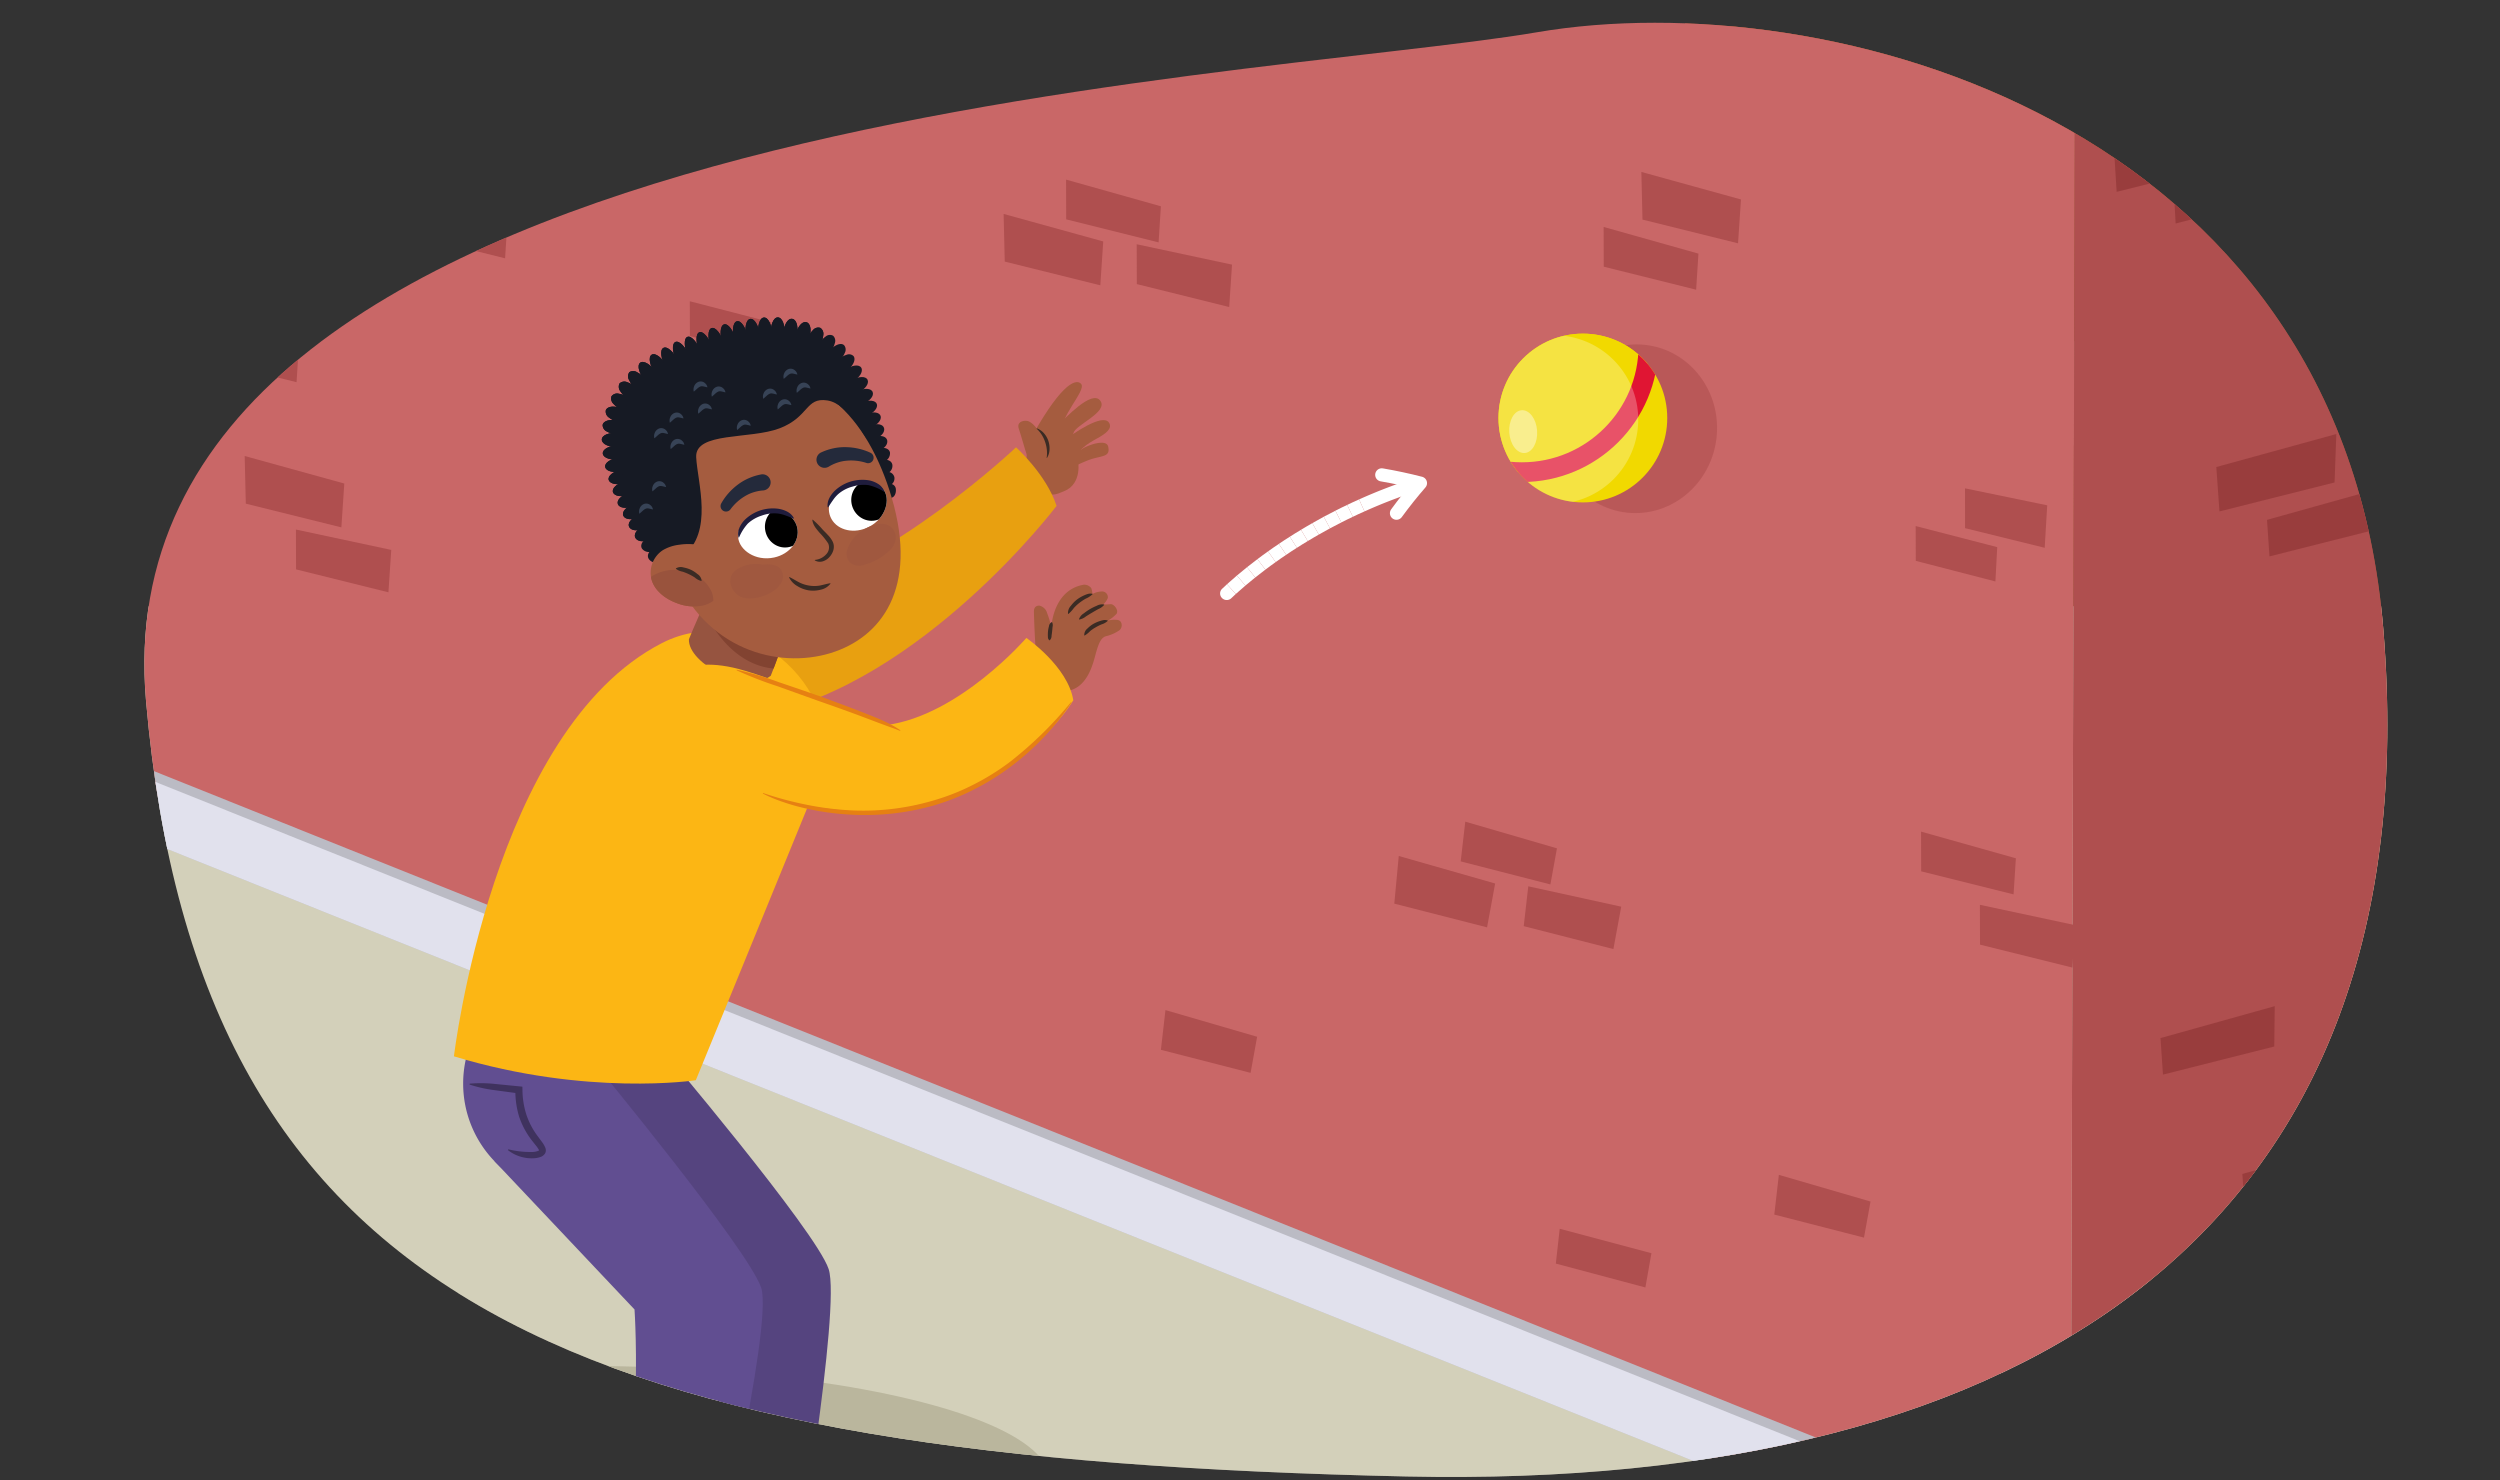
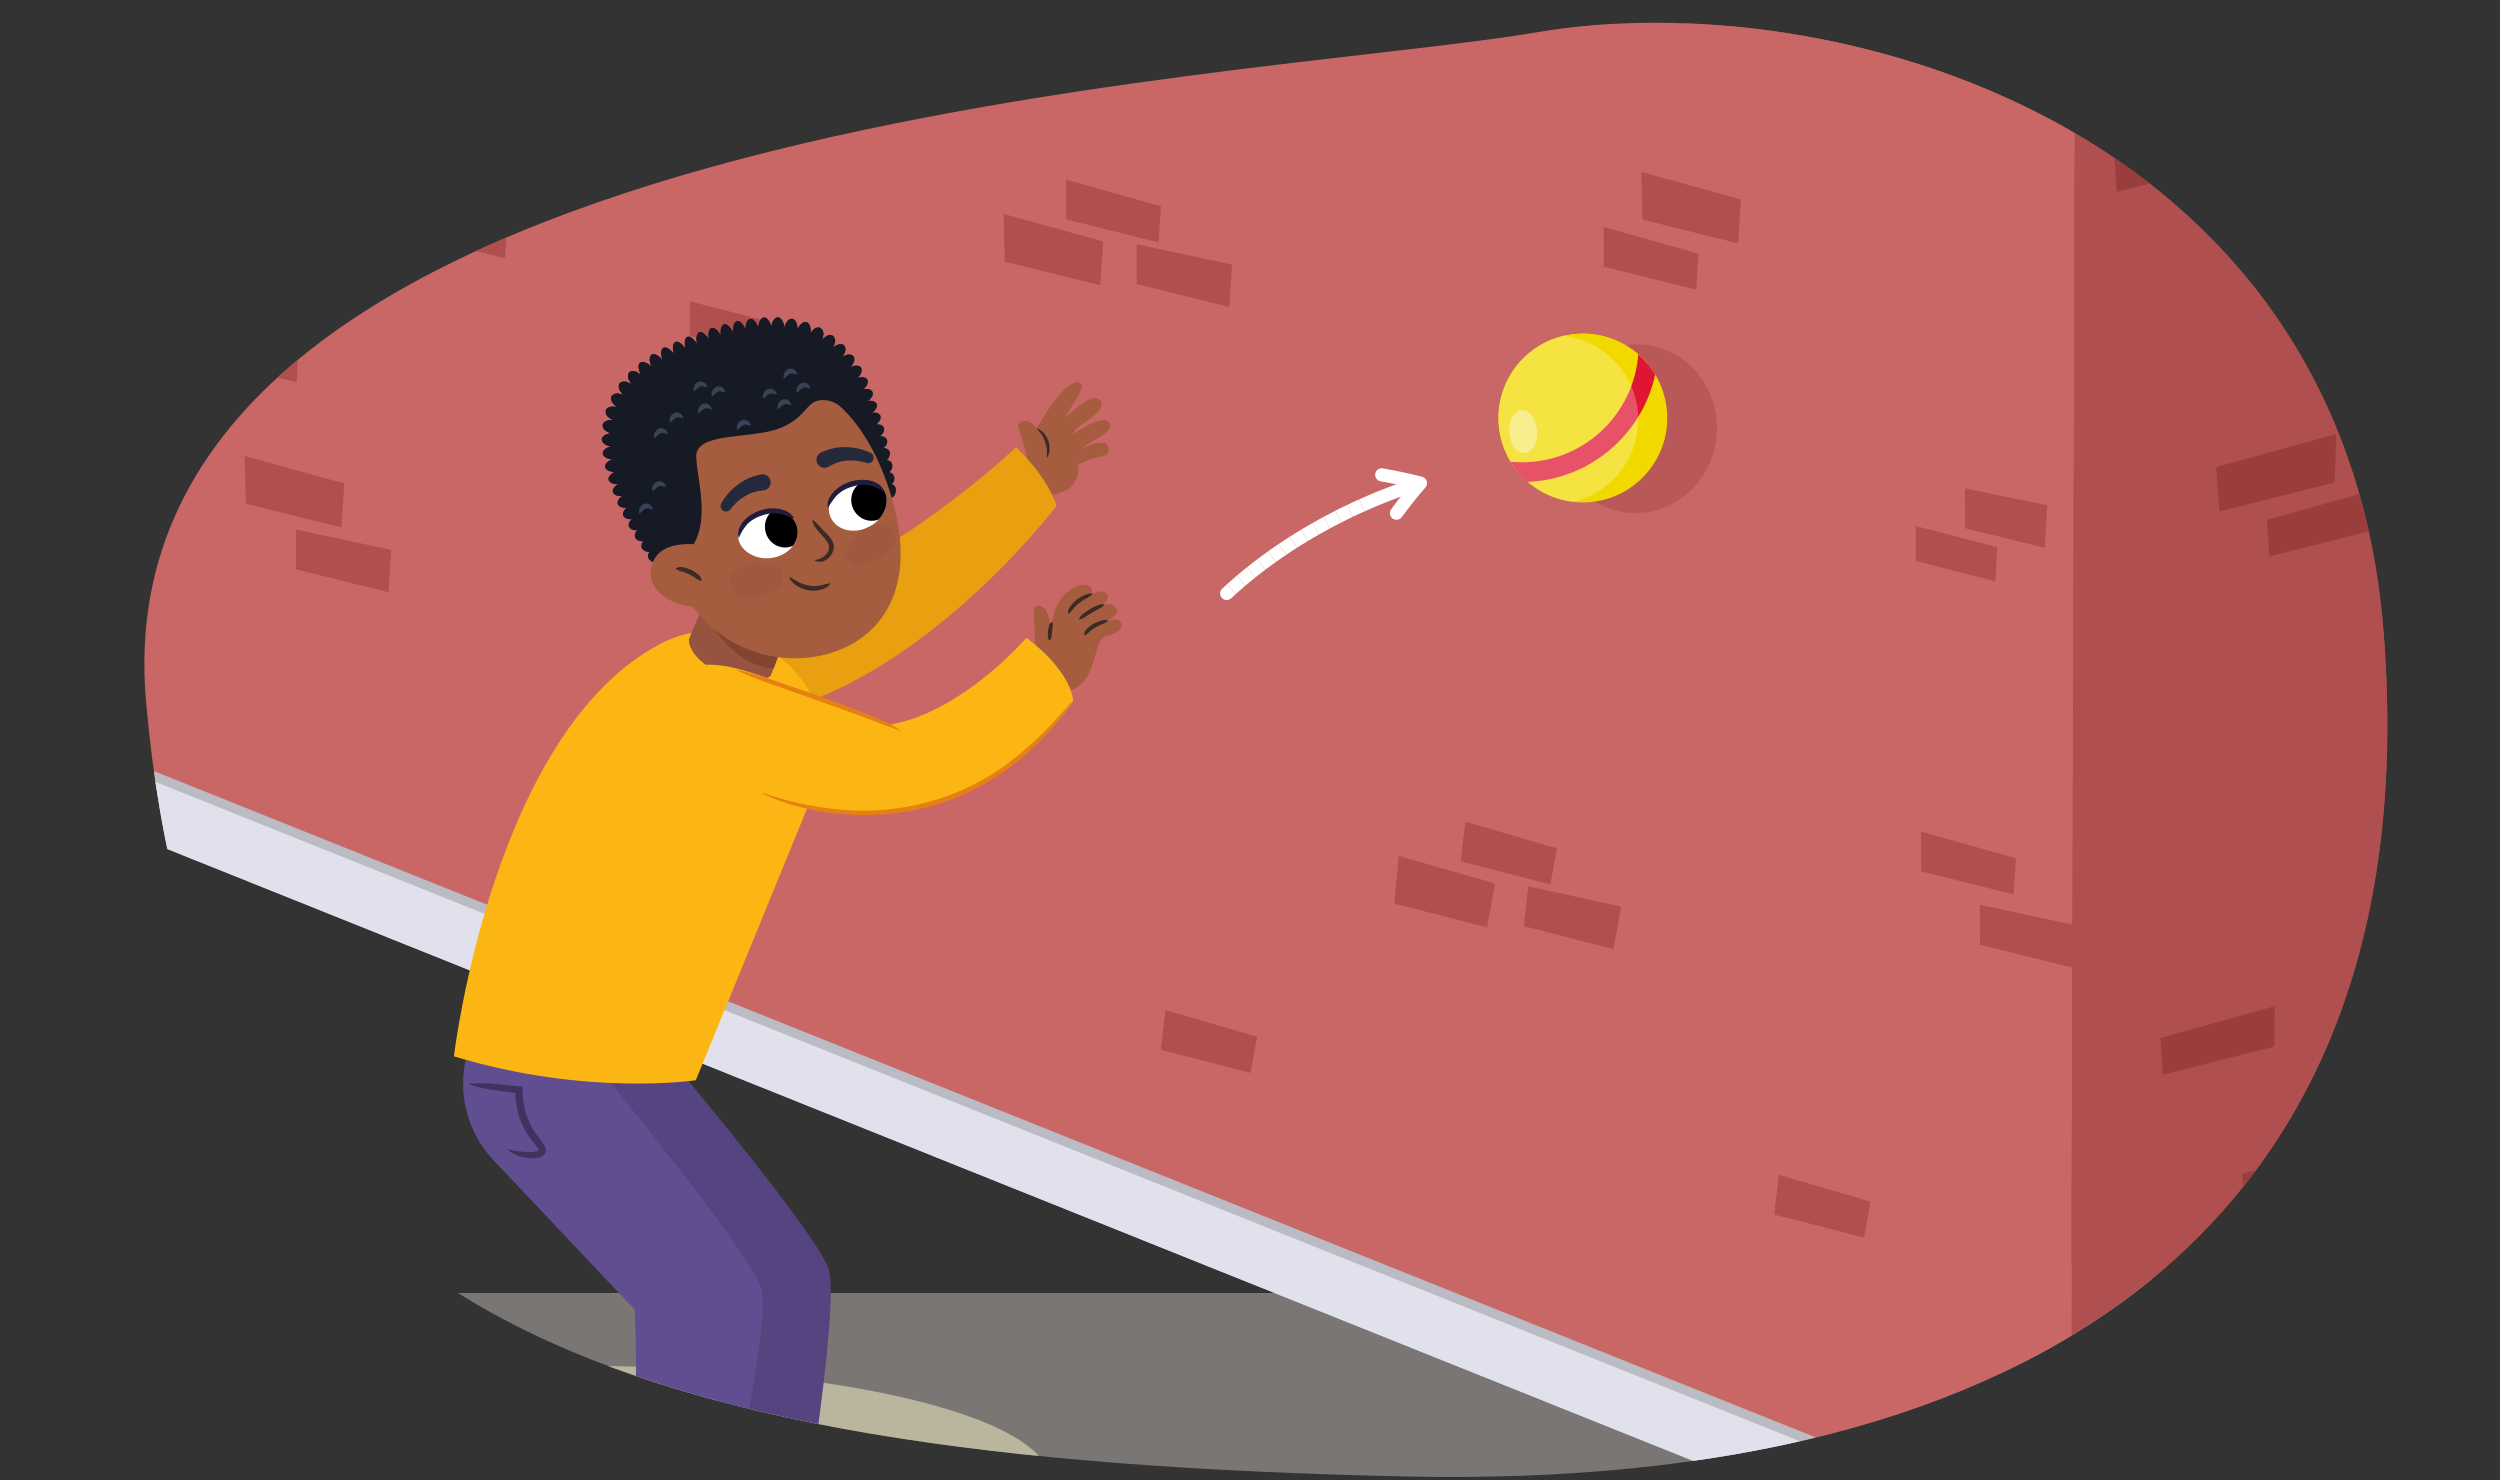
<svg xmlns="http://www.w3.org/2000/svg" width="760" height="450" viewBox="0 0 760 450">
  <rect x="0" y="0" width="760" height="450" fill="#333333" stroke="none" />
  <defs>
    <clipPath id="a">
      <path d="M467.241,9.805C378.683,24.965,28.884,35.672,44.391,213.133,60.585,398.467,177.543,443.452,427.655,448.85c190.934,4.12,311.529-76.316,296.9-257.309C711.992,36.242,555.241-5.259,467.241,9.805Z" fill="none" />
    </clipPath>
    <clipPath id="b">
      <path d="M219.135,172.708s-6.623,13.931-9.708,21.634c-.3,7.514,17.6,16.711,24.877,11.1,3.295-8.227,6.2-17.715,6.2-17.715Z" fill="#965440" />
    </clipPath>
    <clipPath id="c">
      <path d="M257.984,147.233c5.536-1.649,9.246-.793,10.887,2.043,1.888,3.263-.068,9-5.506,11.257-4.485,1.862-9.362.357-10.922-3.428S253.331,148.619,257.984,147.233Z" fill="#fff" />
    </clipPath>
    <clipPath id="d">
      <path d="M232.163,155.486c-5.484,1.818-8.035,4.643-7.757,7.908.319,3.756,5.206,7.339,10.958,6.078,4.743-1.04,7.881-5.066,6.993-9.063S236.771,153.959,232.163,155.486Z" fill="#fff" />
    </clipPath>
    <clipPath id="e">
-       <path d="M217.89,169.109c-2.348-3.474-7.272-4.137-11.453-3.5a12.6,12.6,0,0,0-5,1.686,8.227,8.227,0,0,0-3.431,8.684c.924,3.627,4.31,6.154,7.854,7.42a14.024,14.024,0,0,0,7.575.74,8.45,8.45,0,0,0,5.957-4.455" fill="#a55c3f" />
-     </clipPath>
+       </clipPath>
    <clipPath id="f">
      <circle cx="481.192" cy="127.082" r="25.651" fill="#f1d900" />
    </clipPath>
  </defs>
  <g style="isolation:isolate">
    <g clip-path="url(#a)">
      <polygon points="44.391 450.649 96.572 393.069 512.225 393.069 729.948 450.649 44.391 450.649" fill="#7a7674" />
      <rect x="512.225" y="0.808" width="147.548" height="392.261" transform="translate(1171.997 393.878) rotate(-180)" fill="#995634" />
      <polyline points="646.311 427.708 512.225 393.069 728.148 448.85 728.148 0.808 523.021 0.808" fill="#995634" />
      <polygon points="512.225 359.554 672.368 393.069 728.148 448.85 512.225 393.069 512.225 359.554" fill="#a8a3a0" />
      <polyline points="578.94 163.793 578.801 193.34 524.84 181.899 524.84 150.897 578.801 160.952" fill="#ad755c" />
      <polyline points="607.176 216.77 607.037 246.317 553.076 234.876 553.076 203.875 607.037 213.929" fill="#ad755c" />
      <polyline points="702.423 161.781 702.285 191.328 648.324 179.886 648.324 148.885 702.285 158.94" fill="#ad755c" />
      <polyline points="583.665 37.625 583.527 67.172 529.566 55.73 529.566 24.729 583.527 34.784" fill="#ad755c" />
      <polyline points="655.818 111.221 655.679 140.768 601.718 129.326 601.718 98.325 655.679 108.379" fill="#ad755c" />
      <polyline points="691.805 282.16 691.667 311.707 637.706 300.266 637.706 269.265 691.667 279.319" fill="#ad755c" />
-       <rect x="-29.505" y="184.285" width="880.23" height="351.464" fill="#d3d0ba" />
      <ellipse cx="174.243" cy="449.956" rx="144.846" ry="34.789" fill="#bab69d" />
      <polygon points="629.427 490.1 -140.835 161.495 -140.835 -152.892 630.928 -24.759 629.427 490.1" fill="#c96767" />
      <polygon points="630.01 294.145 601.926 287.175 601.886 275.06 630.869 281.255 630.01 294.145" fill="#af4f4f" />
      <polygon points="612.127 271.894 584.035 264.89 584.003 252.81 612.827 260.921 612.127 271.894" fill="#af4f4f" />
      <polygon points="621.588 166.532 597.374 160.562 597.363 148.455 622.354 153.617 621.588 166.532" fill="#af4f4f" />
      <polygon points="606.607 176.763 582.397 170.505 582.365 159.92 607.158 166.328 606.607 176.763" fill="#af4f4f" />
      <polygon points="233.94 108.424 209.729 102.166 209.697 91.581 234.491 97.989 233.94 108.424" fill="#af4f4f" />
      <polygon points="380.179 326.149 352.912 319.145 354.301 307.065 382.17 315.176 380.179 326.149" fill="#af4f4f" />
-       <polygon points="500.197 391.394 472.971 384.137 474.156 373.544 502.038 380.976 500.197 391.394" fill="#af4f4f" />
      <polygon points="250.14 128.631 222.06 121.373 221.999 110.78 250.755 118.212 250.14 128.631" fill="#af4f4f" />
      <polygon points="452.069 281.918 423.866 274.708 425.225 260.217 454.526 268.585 452.069 281.918" fill="#af4f4f" />
      <polygon points="490.476 288.52 463.212 281.55 464.598 269.436 492.852 275.63 490.476 288.52" fill="#af4f4f" />
      <polygon points="471.321 268.869 444.054 261.865 445.443 249.784 473.312 257.896 471.321 268.869" fill="#af4f4f" />
      <polygon points="334.494 86.735 305.444 79.525 305.098 65.034 335.383 73.401 334.494 86.735" fill="#af4f4f" />
      <polygon points="373.679 93.337 345.595 86.367 345.555 74.252 374.538 80.447 373.679 93.337" fill="#af4f4f" />
      <polygon points="352.212 73.685 324.12 66.681 324.088 54.601 352.912 62.712 352.212 73.685" fill="#af4f4f" />
      <polygon points="528.368 73.969 499.317 66.759 498.971 52.268 529.256 60.635 528.368 73.969" fill="#af4f4f" />
      <polygon points="515.628 88.075 487.537 81.071 487.504 68.991 516.328 77.102 515.628 88.075" fill="#af4f4f" />
      <polygon points="566.651 376.238 539.384 369.234 540.773 357.154 568.642 365.265 566.651 376.238" fill="#af4f4f" />
      <polygon points="153.548 78.533 125.456 71.529 125.424 59.448 154.248 67.56 153.548 78.533" fill="#af4f4f" />
      <polygon points="103.777 160.326 74.727 153.116 74.381 138.625 104.666 146.992 103.777 160.326" fill="#af4f4f" />
      <polygon points="118.084 180.063 89.999 173.093 89.96 160.979 118.942 167.173 118.084 180.063" fill="#af4f4f" />
      <polygon points="90.153 116.193 62.062 109.189 62.03 97.108 90.853 105.22 90.153 116.193" fill="#af4f4f" />
      <polygon points="-10.743 211.343 629.555 468.088 629.427 490.1 -11.004 233.302 -10.743 211.343" fill="#bbbbc4" />
      <polygon points="-10.873 214.392 629.538 471.182 629.427 490.1 -11.004 233.302 -10.873 214.392" fill="#e1e1ed" />
      <polygon points="629.427 490.1 812.611 405.142 811.184 -41.24 630.928 -24.759 629.427 490.1" fill="#af4f4f" />
      <polygon points="643.462 58.321 672.629 51.026 672.742 38.732 642.648 45.247 643.462 58.321" fill="#993d3d" />
-       <polygon points="661.391 67.947 690.555 60.36 690.682 49.61 660.815 57.379 661.391 67.947" fill="#993d3d" />
      <polygon points="743.007 413.396 776.833 404.597 776.994 393.838 742.354 402.849 743.007 413.396" fill="#993d3d" />
      <polygon points="674.715 155.469 709.708 146.669 710.244 131.937 673.758 141.975 674.715 155.469" fill="#993d3d" />
      <polygon points="689.918 169.144 723.755 160.601 723.894 148.333 689.167 158.037 689.918 169.144" fill="#993d3d" />
      <polygon points="682.426 367.988 716.264 359.445 716.403 347.177 681.676 356.881 682.426 367.988" fill="#993d3d" />
      <polygon points="629.599 431.028 664.275 422.274 664.414 410.006 629.632 418.149 629.599 431.028" fill="#993d3d" />
      <polygon points="657.541 326.681 691.379 318.138 691.518 305.87 656.791 315.574 657.541 326.681" fill="#993d3d" />
      <path d="M830.033,387.688,629.5,468.066,629.3,490.1l203.066-81.343C831.514,401.742,830.7,394.723,830.033,387.688Z" fill="#95959e" />
      <path d="M830.33,390.66l-200.853,80.5L629.3,490.1l203.066-81.343C831.634,402.73,830.936,396.7,830.33,390.66Z" fill="#bbbbc4" />
      <path d="M339.731,188.465a7.512,7.512,0,0,0-3.019.231,10.084,10.084,0,0,0,2.729-2.112c.706-1.062-.782-3.008-1.845-2.918-1.291.109-2.239.116-2.239.116a5.835,5.835,0,0,0,1.41-1.952,1.746,1.746,0,0,0-1.992-2.009,6.092,6.092,0,0,0-2.677.763,7.18,7.18,0,0,0-.343-1.768,2.641,2.641,0,0,0-2.278-1.067c-10.556,1.813-10.042,15.683-9.917,14.523.241-2.23-.872-4.855-1.381-6.313a3.158,3.158,0,0,0-2.21-1.847c-.05.006-1.649-.168-1.658,1.755,0,1.072.421,13.634.99,15.038.192.909,5.73,9.423,8.557,9.205,6.749-.519,8.458-8.566,9.238-11.349.738-2.637,1.426-4.84,3.076-5.343A11.908,11.908,0,0,0,340.3,191.6C341.335,190.8,341.284,188.683,339.731,188.465Z" fill="#a55c3f" />
      <path d="M318.99,194.633c-.51-.472-.411-.946-.439-1.417a11.2,11.2,0,0,1,.053-1.417,9.838,9.838,0,0,1,.276-1.406,1.639,1.639,0,0,1,.825-1.261.107.107,0,0,1,.141.047l0,0a2.075,2.075,0,0,1,.128,1.419l-.126,1.334c-.062.445-.1.895-.175,1.344a1.8,1.8,0,0,1-.533,1.352A.116.116,0,0,1,318.99,194.633Z" fill="#3a2b24" />
      <path d="M324.668,186.571a3.234,3.234,0,0,1,.892-2.423,10.008,10.008,0,0,1,1.8-1.857,11.043,11.043,0,0,1,2.214-1.3,8.363,8.363,0,0,1,1.192-.451,3.09,3.09,0,0,1,1.312-.028.087.087,0,0,1,.068.1.089.089,0,0,1-.02.04l0,0a6.944,6.944,0,0,1-2.049,1.33,15.279,15.279,0,0,0-1.94,1.292,13.147,13.147,0,0,0-1.693,1.575,9.673,9.673,0,0,1-1.625,1.765l-.01.007a.085.085,0,0,1-.12-.021A.078.078,0,0,1,324.668,186.571Z" fill="#3a2b24" />
      <path d="M328.021,188.219a3.41,3.41,0,0,1,1.46-1.76,17.24,17.24,0,0,1,1.853-1.281,16.2,16.2,0,0,1,2.023-1,3.544,3.544,0,0,1,2.248-.416.089.089,0,0,1,.069.107.116.116,0,0,1-.018.037,4.841,4.841,0,0,1-1.818,1.28c-.628.348-1.254.7-1.863,1.075-.623.355-1.229.74-1.841,1.121a4.519,4.519,0,0,1-2.011.955.091.091,0,0,1-.1-.077A.115.115,0,0,1,328.021,188.219Z" fill="#3a2b24" />
      <path d="M329.614,193.128a2.543,2.543,0,0,1,.985-2.073,8.45,8.45,0,0,1,1.8-1.4,10.393,10.393,0,0,1,2.066-.884,9.616,9.616,0,0,1,1.078-.274,2.6,2.6,0,0,1,1.156.125.09.09,0,0,1,.055.115.111.111,0,0,1-.022.034,4.754,4.754,0,0,1-1.883,1.048,16.416,16.416,0,0,0-1.82.922,11.576,11.576,0,0,0-1.654,1.134,7.556,7.556,0,0,1-1.615,1.31l-.017.009a.088.088,0,0,1-.117-.04A.079.079,0,0,1,329.614,193.128Z" fill="#3a2b24" />
      <path d="M316.52,148.774s-9.427-5.031-1.007-19.257c9.022-15.242,12.405-13.822,13.2-12.739,1.516,2.076-7.19,10.5-5.678,14.953S323.466,145.742,316.52,148.774Z" fill="#a55c3f" />
      <path d="M321.775,129.052c1.962-1.72,10.122-10.7,12.7-7.257s-7.48,7.313-8.126,9.813-3.185,7.748-4.61,5.245S321.775,129.052,321.775,129.052Z" fill="#a55c3f" />
      <path d="M322.745,134.493c3.605-2.885,12.446-8.862,14.369-6.037,1.265,1.858-1.211,3.531-3.726,4.9s-6.648,3.821-6.1,6.873-12.325,4.588-8.434-.574Z" fill="#a55c3f" />
      <path d="M328.724,136.645c1.564-1.207,7.56-3.4,8.148-.925.74,3.11-1.534,2.763-5.055,3.842s-9.589,4.915-7.866,1.392A8.131,8.131,0,0,1,328.724,136.645Z" fill="#a55c3f" />
      <path d="M327.712,139.894s1.451,7.135-4.2,9.413c-2.451.988-4.2,2.138-7.39-.983-2.5-2.44,2.2-9.689,2.2-9.689Z" fill="#a55c3f" />
      <path d="M312.175,127.938c1.4.148,4.757,2.877,5.507,9.592s-2.759,8.379-3.243,7.269c-1.916-4.39-4.129-12.889-4.688-14.368C308.985,128.4,310.778,127.791,312.175,127.938Z" fill="#a55c3f" />
      <path d="M315.206,130.233a5.194,5.194,0,0,1,2.174,1.5,6.755,6.755,0,0,1,1.326,2.314,7.121,7.121,0,0,1,.351,2.63,5,5,0,0,1-.768,2.523l-.012.017a.05.05,0,0,1-.091-.036,10.1,10.1,0,0,0-.466-4.8,9.6,9.6,0,0,0-2.584-4.069.05.05,0,0,1,.051-.084Z" fill="#3a2b24" />
      <path d="M211.179,480.665s14.385.386,30.38.125c0,0,14.178-83.447,10.347-95s-51.536-67.867-51.536-67.867l-50.014-7.278,69.766,77.311S218.362,457.42,211.179,480.665Z" fill="#55447f" />
      <path d="M308.879,135.98s9.21,8.271,12.319,17.811c0,0-40.594,53.66-89.681,63.666-15.647,2.267-30.107-28.17,4.5-36.694S308.879,135.98,308.879,135.98Z" fill="#e8a010" />
      <path d="M182.056,482.546s17.16,5.52,33.155,5.259c0,0,20.017-84.769,16.186-96.326s-50.634-68.258-50.634-68.258l-30.407,29.812,42.54,45.043S196.7,453.928,182.056,482.546Z" fill="#614e91" />
      <path d="M140.8,329.413a33.972,33.972,0,0,0,33.972,33.973c18.763,0,16.537-17.53,9.763-35.026-8.858-22.876,9-32.92-9.763-32.92A33.973,33.973,0,0,0,140.8,329.413Z" fill="#614e91" />
      <path d="M211.528,328.389s-32.976,5.046-73.533-7.263c0,0,11.66-99.159,63.231-125.626,27.636-14.183,57.711,16.953,47.832,41.181C235.944,268.845,211.528,328.389,211.528,328.389Z" fill="#fcb614" />
      <path d="M219.135,172.708s-6.623,13.931-9.708,21.634c-.3,7.514,17.6,16.711,24.877,11.1,3.295-8.227,6.2-17.715,6.2-17.715Z" fill="#965440" />
      <g clip-path="url(#b)">
        <path d="M217.005,169.314a4.182,4.182,0,0,1,3.129.841,2.859,2.859,0,0,1,1.858,1.083c2.868,3.6,5.838,7.1,8.944,10.475a3.227,3.227,0,0,1,2.017.241c.378.17.751.349,1.125.526,1-.4,20.768,17.477,17.125,15.642-15.336,11.292-31.734,3.682-39.529-18.061C210.208,175.972,214.442,168.555,217.005,169.314Z" fill="#824331" />
      </g>
      <path d="M312.018,193.932s12.587,8.631,14.269,18.945c0,0-15.181,26.157-53.869,33.941-7.611,1.532-43.368-3.274-60.1-8.205-16.575-.023-24.1-44.569,12.121-35.279,11.583,2.97,45.1,17.078,45.1,17.078C291.755,217.409,312.018,193.932,312.018,193.932Z" fill="#fcb614" />
      <path d="M223.986,203.6a99.2,99.2,0,0,1,12.734,3.765c4.188,1.421,8.376,2.845,12.549,4.315,4.156,1.519,8.306,3.055,12.434,4.658,4.1,1.631,8.326,3.119,12.028,5.683l-.092.154c-.528-.185-1.036-.4-1.544-.6l-1.557-.558-3.1-1.138-6.19-2.339c-4.137-1.54-8.3-3.015-12.473-4.473L236.3,208.591a112.909,112.909,0,0,1-12.367-4.82Z" fill="#e68012" />
      <path d="M231.981,241.076a102.348,102.348,0,0,0,12.684,3.451,90.875,90.875,0,0,0,12.988,1.76,75.4,75.4,0,0,0,25.894-2.88,68.11,68.11,0,0,0,12.159-4.769,73.185,73.185,0,0,0,11.127-6.873A116.917,116.917,0,0,0,325.6,213.436l.145.107A78.82,78.82,0,0,1,307.606,232.8a74.5,74.5,0,0,1-11.276,7.075,69.522,69.522,0,0,1-12.369,4.952,76.449,76.449,0,0,1-26.389,2.759,78.6,78.6,0,0,1-13.152-1.949,59.238,59.238,0,0,1-6.388-1.835,44.828,44.828,0,0,1-6.126-2.558Z" fill="#e68012" />
      <path d="M200.365,170.749c-19.766-36.314-15.609-52.16,9.6-62.594,26.826-11.1,42.949-8,51.9,13.433,7.134,17.08,9.21,29.685,9.21,29.685" fill="#161a24" />
      <path d="M198.379,167.005c-1.295.668-1.8,2.012-1.1,2.982a2.463,2.463,0,0,0,3.083.762,2.508,2.508,0,0,0,1.089-2.978C201.048,166.678,199.664,166.342,198.379,167.005Z" fill="#161a24" />
      <path d="M196.7,163.676c-1.493.731-2.173,2.143-1.508,3.141a2.671,2.671,0,0,0,3.422.641,2.736,2.736,0,0,0,1.5-3.135C199.7,163.24,198.181,162.95,196.7,163.676Z" fill="#161a24" />
      <path d="M195.092,160.31c-1.673.767-2.54,2.24-1.9,3.262s2.305,1.272,3.727.563,2.269-2.17,1.884-3.253S196.762,159.545,195.092,160.31Z" fill="#161a24" />
      <path d="M193.577,156.9c-1.837.775-2.9,2.3-2.283,3.343s2.4,1.284,4.008.527,2.62-2.25,2.253-3.33S195.429,156.12,193.577,156.9Z" fill="#161a24" />
      <path d="M192.168,153.45c-2.008.767-3.216,2.294-2.66,3.384s2.482,1.316,4.267.537,2.959-2.289,2.612-3.364C196.061,152.929,194.183,152.68,192.168,153.45Z" fill="#161a24" />
      <path d="M190.886,149.948c-2.173.727-3.53,2.238-3.031,3.371s2.549,1.377,4.5.605,3.269-2.277,2.981-3.353S193.059,149.221,190.886,149.948Z" fill="#161a24" />
      <path d="M189.781,146.387c-2.333.644-3.888,2.14-3.417,3.3.445,1.173,2.572,1.485,4.692.74s3.6-2.216,3.364-3.283C194.158,146.08,192.106,145.745,189.781,146.387Z" fill="#161a24" />
      <path d="M188.876,142.77c-2.471.509-4.207,1.939-3.825,3.161.409,1.2,2.588,1.624,4.865.946s3.954-2.087,3.745-3.141C193.487,142.685,191.354,142.258,188.876,142.77Z" fill="#161a24" />
      <path d="M188.239,139.1c-2.613.316-4.557,1.646-4.241,2.915.283,1.282,2.57,1.812,4.991,1.254s4.236-1.868,4.147-2.9C193,139.337,190.849,138.781,188.239,139.1Z" fill="#161a24" />
      <path d="M187.926,135.382c-2.742.051-4.828,1.2-4.675,2.546.2,1.33,2.491,2.064,5.051,1.673s4.591-1.536,4.553-2.534C192.854,136.081,190.629,135.333,187.926,135.382Z" fill="#161a24" />
      <path d="M188.041,131.657c-2.782-.315-5.1.592-5.1,2,.055,1.393,2.3,2.386,5.007,2.233,2.667-.152,4.906-1.057,4.954-2C193,132.958,190.834,131.971,188.041,131.657Z" fill="#161a24" />
      <path d="M188.679,127.985a8.145,8.145,0,0,0-3.7-.206c-.987.224-1.707.758-1.781,1.46a2.186,2.186,0,0,0,1.29,1.941,8.3,8.3,0,0,0,3.52.985,11.7,11.7,0,0,0,3.611-.254c.971-.234,1.616-.57,1.695-1.028s-.35-.949-1.2-1.479A12.779,12.779,0,0,0,188.679,127.985Z" fill="#161a24" />
      <path d="M189.9,124.467a8.331,8.331,0,0,0-3.7-.854c-1.035.055-1.843.469-2.048,1.166a2.217,2.217,0,0,0,.99,2.17,8.454,8.454,0,0,0,3.423,1.534,12.866,12.866,0,0,0,3.7.323c1.016-.07,1.712-.279,1.852-.7s-.218-.971-.989-1.636A13.792,13.792,0,0,0,189.9,124.467Z" fill="#161a24" />
      <path d="M191.714,121.211a8.711,8.711,0,0,0-3.566-1.516,2.12,2.12,0,0,0-2.253.781,2.242,2.242,0,0,0,.632,2.339,8.566,8.566,0,0,0,3.183,2.122,13.969,13.969,0,0,0,3.668.98c1.028.114,1.753.037,1.952-.351.237-.371-.065-1-.725-1.8A14.253,14.253,0,0,0,191.714,121.211Z" fill="#161a24" />
      <path d="M194.029,118.293a9.226,9.226,0,0,0-3.332-2.1,2.128,2.128,0,0,0-2.353.368,2.227,2.227,0,0,0,.263,2.414,8.84,8.84,0,0,0,2.827,2.665,14.41,14.41,0,0,0,3.516,1.633c1.008.293,1.735.331,2.01-.02.3-.337.1-1.032-.436-1.936A14.121,14.121,0,0,0,194.029,118.293Z" fill="#161a24" />
      <path d="M196.733,115.729a9.693,9.693,0,0,0-3.052-2.564,2.12,2.12,0,0,0-2.366-.014,2.21,2.21,0,0,0-.057,2.411,9.318,9.318,0,0,0,2.424,3.1c2.283,1.969,4.665,3.079,5.306,2.462C199.679,120.532,198.664,118.1,196.733,115.729Z" fill="#161a24" />
      <path d="M195.092,160.31c-1.673.767-2.54,2.24-1.9,3.262s2.305,1.272,3.727.563,2.269-2.17,1.884-3.253S196.762,159.545,195.092,160.31Z" fill="#161a24" />
      <path d="M199.715,113.492c-1.709-2.6-4-4.055-5.1-3.232-1.08.894-.311,3.48,1.731,5.8,2.016,2.285,4.283,3.7,5.024,3.129C202.166,118.642,201.423,116.087,199.715,113.492Z" fill="#161a24" />
      <path d="M193.577,156.9c-1.837.775-2.9,2.3-2.283,3.343s2.4,1.284,4.008.527,2.62-2.25,2.253-3.33S195.429,156.12,193.577,156.9Z" fill="#161a24" />
      <path d="M202.9,111.551c-1.509-2.73-3.673-4.45-4.8-3.721s-.593,3.411,1.2,5.956c1.779,2.522,3.894,4.149,4.748,3.637S204.419,114.3,202.9,111.551Z" fill="#161a24" />
      <path d="M192.168,153.45c-2.008.767-3.216,2.294-2.66,3.384s2.482,1.316,4.267.537,2.959-2.289,2.612-3.364C196.061,152.929,194.183,152.68,192.168,153.45Z" fill="#161a24" />
      <path d="M206.21,109.837c-1.348-2.846-3.377-4.706-4.528-4.081-1.158.593-.8,3.36.775,6.049s3.554,4.465,4.491,4.012C207.863,115.338,207.554,112.678,206.21,109.837Z" fill="#161a24" />
      <path d="M190.886,149.948c-2.173.727-3.53,2.238-3.031,3.371s2.549,1.377,4.5.605,3.269-2.277,2.981-3.353S193.059,149.221,190.886,149.948Z" fill="#161a24" />
      <path d="M209.611,108.309c-1.2-2.912-3.127-4.862-4.29-4.354-1.163.552-.969,3.285.428,6.1s3.307,4.737,4.261,4.289C211,113.923,210.816,111.221,209.611,108.309Z" fill="#161a24" />
      <path d="M189.781,146.387c-2.333.644-3.888,2.14-3.417,3.3.445,1.173,2.572,1.485,4.692.74s3.6-2.216,3.364-3.283C194.158,146.08,192.106,145.745,189.781,146.387Z" fill="#161a24" />
      <path d="M213.072,106.921c-1.121-2.948-2.966-4.978-4.1-4.515-1.14.445-1.076,3.217.176,6.1s3.051,4.891,4.09,4.48S214.19,109.861,213.072,106.921Z" fill="#161a24" />
      <path d="M188.876,142.77c-2.471.509-4.207,1.939-3.825,3.161.409,1.2,2.588,1.624,4.865.946s3.954-2.087,3.745-3.141C193.487,142.685,191.354,142.258,188.876,142.77Z" fill="#161a24" />
      <path d="M216.575,105.642c-1.013-2.969-2.8-5.062-3.966-4.64s-1.164,3.166-.013,6.1,2.921,4.993,3.952,4.6S217.59,108.617,216.575,105.642Z" fill="#161a24" />
      <path d="M188.239,139.1c-2.613.316-4.557,1.646-4.241,2.915.283,1.282,2.57,1.812,4.991,1.254s4.236-1.868,4.147-2.9C193,139.337,190.849,138.781,188.239,139.1Z" fill="#161a24" />
      <path d="M220.123,104.492c-.892-3.006-2.595-5.149-3.788-4.761-1.2.369-1.288,3.122-.24,6.079s2.741,5.047,3.773,4.717C220.9,110.176,221.01,107.485,220.123,104.492Z" fill="#161a24" />
      <path d="M187.926,135.382c-2.742.051-4.828,1.2-4.675,2.546.2,1.33,2.491,2.064,5.051,1.673s4.591-1.536,4.553-2.534C192.854,136.081,190.629,135.333,187.926,135.382Z" fill="#161a24" />
      <path d="M223.716,103.5c-.733-3.016-2.336-5.217-3.571-4.9-1.218.342-1.447,3.047-.511,6.038s2.529,5.161,3.556,4.843C224.216,109.189,224.451,106.516,223.716,103.5Z" fill="#161a24" />
      <path d="M188.041,131.657c-2.782-.315-5.1.592-5.1,2,.055,1.393,2.3,2.386,5.007,2.233,2.667-.152,4.906-1.057,4.954-2C193,132.958,190.834,131.971,188.041,131.657Z" fill="#161a24" />
      <path d="M227.36,102.7c-.538-3.018-2.041-5.329-3.3-5.048-1.266.259-1.628,2.956-.838,5.97s2.262,5.219,3.283,4.979C227.526,108.335,227.9,105.746,227.36,102.7Z" fill="#161a24" />
      <path d="M188.679,127.985a8.145,8.145,0,0,0-3.7-.206c-.987.224-1.707.758-1.781,1.46a2.186,2.186,0,0,0,1.29,1.941,8.3,8.3,0,0,0,3.52.985,11.7,11.7,0,0,0,3.611-.254c.971-.234,1.616-.57,1.695-1.028s-.35-.949-1.2-1.479A12.779,12.779,0,0,0,188.679,127.985Z" fill="#161a24" />
      <path d="M231.047,102.149c-.313-3.025-1.655-5.4-2.957-5.206-1.314.163-1.837,2.843-1.23,5.857.612,3.041,1.938,5.275,2.944,5.12C230.811,107.73,231.359,105.176,231.047,102.149Z" fill="#161a24" />
      <path d="M189.9,124.467a8.331,8.331,0,0,0-3.7-.854c-1.035.055-1.843.469-2.048,1.166a2.217,2.217,0,0,0,.99,2.17,8.454,8.454,0,0,0,3.423,1.534,12.866,12.866,0,0,0,3.7.323c1.016-.07,1.712-.279,1.852-.7s-.218-.971-.989-1.636A13.792,13.792,0,0,0,189.9,124.467Z" fill="#161a24" />
      <path d="M234.766,101.893c-.035-3.008-1.18-5.452-2.528-5.37s-2.092,2.662-1.7,5.682c.4,3.042,1.535,5.355,2.52,5.264C234.047,107.362,234.8,104.894,234.766,101.893Z" fill="#161a24" />
      <path d="M191.714,121.211a8.711,8.711,0,0,0-3.566-1.516,2.12,2.12,0,0,0-2.253.781,2.242,2.242,0,0,0,.632,2.339,8.566,8.566,0,0,0,3.183,2.122,13.969,13.969,0,0,0,3.668.98c1.028.114,1.753.037,1.952-.351.237-.371-.065-1-.725-1.8A14.253,14.253,0,0,0,191.714,121.211Z" fill="#161a24" />
      <path d="M238.49,102.011c.3-2.941-.6-5.473-1.988-5.528-1.388-.071-2.379,2.416-2.245,5.42.134,3.029,1.04,5.4,1.992,5.4C237.2,107.281,238.191,104.953,238.49,102.011Z" fill="#161a24" />
      <path d="M194.029,118.293a9.226,9.226,0,0,0-3.332-2.1,2.128,2.128,0,0,0-2.353.368,2.227,2.227,0,0,0,.263,2.414,8.84,8.84,0,0,0,2.827,2.665,14.41,14.41,0,0,0,3.516,1.633c1.008.293,1.735.331,2.01-.02.3-.337.1-1.032-.436-1.936A14.121,14.121,0,0,0,194.029,118.293Z" fill="#161a24" />
      <path d="M242.173,102.576a8.76,8.76,0,0,0,.126-3.789c-.237-1.044-.762-1.746-1.45-1.857-1.41-.265-2.685,2.091-2.865,5.036-.185,2.986.444,5.379,1.346,5.5.472.047.993-.488,1.5-1.353A12.93,12.93,0,0,0,242.173,102.576Z" fill="#161a24" />
      <path d="M196.733,115.729a9.693,9.693,0,0,0-3.052-2.564,2.12,2.12,0,0,0-2.366-.014,2.21,2.21,0,0,0-.057,2.411,9.318,9.318,0,0,0,2.424,3.1c2.283,1.969,4.665,3.079,5.306,2.462C199.679,120.532,198.664,118.1,196.733,115.729Z" fill="#161a24" />
      <path d="M245.74,103.651A8.236,8.236,0,0,0,246.4,100c-.095-1.024-.518-1.842-1.2-2.035-1.392-.456-2.978,1.639-3.522,4.5s-.26,5.3.592,5.515c.456.088,1.013-.314,1.647-1.1A12.864,12.864,0,0,0,245.74,103.651Z" fill="#161a24" />
      <path d="M199.715,113.492c-1.709-2.6-4-4.055-5.1-3.232-1.08.894-.311,3.48,1.731,5.8,2.016,2.285,4.283,3.7,5.024,3.129C202.166,118.642,201.423,116.087,199.715,113.492Z" fill="#161a24" />
      <path d="M249.085,105.291a8.03,8.03,0,0,0,1.2-3.44,2.207,2.207,0,0,0-.886-2.174,2.054,2.054,0,0,0-2.216.634,8.189,8.189,0,0,0-1.923,3.169,12.459,12.459,0,0,0-.759,3.6c-.042.99.112,1.657.536,1.821.409.193,1.041-.148,1.781-.807A12.045,12.045,0,0,0,249.085,105.291Z" fill="#161a24" />
      <path d="M202.9,111.551c-1.509-2.73-3.673-4.45-4.8-3.721s-.593,3.411,1.2,5.956c1.779,2.522,3.894,4.149,4.748,3.637S204.419,114.3,202.9,111.551Z" fill="#161a24" />
      <path d="M252.131,107.435a7.687,7.687,0,0,0,1.663-3.124,2.108,2.108,0,0,0-.534-2.248A1.968,1.968,0,0,0,251,102.3a7.73,7.73,0,0,0-2.354,2.728,12.009,12.009,0,0,0-1.291,3.37c-.182.945-.115,1.593.265,1.854C248.386,110.693,250.377,109.493,252.131,107.435Z" fill="#161a24" />
      <path d="M206.21,109.837c-1.348-2.846-3.377-4.706-4.528-4.081-1.158.593-.8,3.36.775,6.049s3.554,4.465,4.491,4.012C207.863,115.338,207.554,112.678,206.21,109.837Z" fill="#161a24" />
      <path d="M254.828,110.005a7.369,7.369,0,0,0,2.011-2.771,2.084,2.084,0,0,0-.2-2.251c-.993-1.028-3.258-.021-4.907,2.132s-2.4,4.3-1.7,4.9C250.744,112.6,252.867,111.746,254.828,110.005Z" fill="#161a24" />
      <path d="M209.611,108.309c-1.2-2.912-3.127-4.862-4.29-4.354-1.163.552-.969,3.285.428,6.1s3.307,4.737,4.261,4.289C211,113.923,210.816,111.221,209.611,108.309Z" fill="#161a24" />
      <path d="M257.163,112.911c2.064-1.433,3.141-3.52,2.331-4.633a1.928,1.928,0,0,0-2.105-.434,7.288,7.288,0,0,0-2.913,1.794,9.864,9.864,0,0,0-2.055,2.691c-.405.825-.5,1.491-.163,1.848C252.9,114.9,255.1,114.345,257.163,112.911Z" fill="#161a24" />
      <path d="M213.072,106.921c-1.121-2.948-2.966-4.978-4.1-4.515-1.14.445-1.076,3.217.176,6.1s3.051,4.891,4.09,4.48S214.19,109.861,213.072,106.921Z" fill="#161a24" />
      <path d="M259.167,116.055c2.1-1.177,3.324-3.085,2.672-4.247-.685-1.156-2.932-.844-4.98.695-2.026,1.522-3.179,3.385-2.571,4.181C254.878,117.505,257.061,117.234,259.167,116.055Z" fill="#161a24" />
      <path d="M216.575,105.642c-1.013-2.969-2.8-5.062-3.966-4.64s-1.164,3.166-.013,6.1,2.921,4.993,3.952,4.6S217.59,108.617,216.575,105.642Z" fill="#161a24" />
      <path d="M260.879,119.367c2.082-.962,3.4-2.715,2.868-3.9s-2.733-1.118-4.842.15c-2.089,1.255-3.333,2.969-2.781,3.852S258.784,120.335,260.879,119.367Z" fill="#161a24" />
      <path d="M220.123,104.492c-.892-3.006-2.595-5.149-3.788-4.761-1.2.369-1.288,3.122-.24,6.079s2.741,5.047,3.773,4.717C220.9,110.176,221.01,107.485,220.123,104.492Z" fill="#161a24" />
      <path d="M262.357,122.79c2-.834,3.4-2.387,2.941-3.589-.427-1.2-2.539-1.327-4.642-.291s-3.367,2.606-2.878,3.562C258.29,123.4,260.333,123.633,262.357,122.79Z" fill="#161a24" />
      <path d="M223.716,103.5c-.733-3.016-2.336-5.217-3.571-4.9-1.218.342-1.447,3.047-.511,6.038s2.529,5.161,3.556,4.843C224.216,109.189,224.451,106.516,223.716,103.5Z" fill="#161a24" />
      <path d="M263.732,126.257c1.915-.731,3.2-2.263,2.834-3.41s-2.346-1.381-4.4-.528-3.312,2.373-2.805,3.4S261.81,126.991,263.732,126.257Z" fill="#161a24" />
      <path d="M227.36,102.7c-.538-3.018-2.041-5.329-3.3-5.048-1.266.259-1.628,2.956-.838,5.97s2.262,5.219,3.283,4.979C227.526,108.335,227.9,105.746,227.36,102.7Z" fill="#161a24" />
      <path d="M265.034,129.752c1.8-.644,3-2.105,2.682-3.265-.341-1.153-2.213-1.467-4.167-.7S260.4,128,260.9,129.033C261.381,130.073,263.23,130.4,265.034,129.752Z" fill="#161a24" />
      <path d="M231.047,102.149c-.313-3.025-1.655-5.4-2.957-5.206-1.314.163-1.837,2.843-1.23,5.857.612,3.041,1.938,5.275,2.944,5.12C230.811,107.73,231.359,105.176,231.047,102.149Z" fill="#161a24" />
      <path d="M266.262,133.273c1.672-.556,2.8-1.952,2.5-3.117s-2.062-1.555-3.9-.882-2.939,2.06-2.475,3.108S264.591,133.829,266.262,133.273Z" fill="#161a24" />
      <path d="M234.766,101.893c-.035-3.008-1.18-5.452-2.528-5.37s-2.092,2.662-1.7,5.682c.4,3.042,1.535,5.355,2.52,5.264C234.047,107.362,234.8,104.894,234.766,101.893Z" fill="#161a24" />
      <path d="M267.406,136.823c1.53-.471,2.573-1.807,2.3-2.976s-1.891-1.642-3.612-1.055-2.73,1.911-2.28,2.968S265.877,137.294,267.406,136.823Z" fill="#161a24" />
      <path d="M238.49,102.011c.3-2.941-.6-5.473-1.988-5.528-1.388-.071-2.379,2.416-2.245,5.42.134,3.029,1.04,5.4,1.992,5.4C237.2,107.281,238.191,104.953,238.49,102.011Z" fill="#161a24" />
      <path d="M268.472,140.4a2.675,2.675,0,0,0,2.083-2.836c-.24-1.175-1.719-1.724-3.3-1.224s-2.5,1.766-2.053,2.828A2.716,2.716,0,0,0,268.472,140.4Z" fill="#161a24" />
      <path d="M242.173,102.576a8.76,8.76,0,0,0,.126-3.789c-.237-1.044-.762-1.746-1.45-1.857-1.41-.265-2.685,2.091-2.865,5.036-.185,2.986.444,5.379,1.346,5.5.472.047.993-.488,1.5-1.353A12.93,12.93,0,0,0,242.173,102.576Z" fill="#161a24" />
      <path d="M269.449,144a2.465,2.465,0,0,0,1.831-2.7c-.191-1.185-1.525-1.805-2.95-1.39s-2.22,1.615-1.8,2.69A2.52,2.52,0,0,0,269.449,144Z" fill="#161a24" />
      <path d="M245.74,103.651A8.236,8.236,0,0,0,246.4,100c-.095-1.024-.518-1.842-1.2-2.035-1.392-.456-2.978,1.639-3.522,4.5s-.26,5.3.592,5.515c.456.088,1.013-.314,1.647-1.1A12.864,12.864,0,0,0,245.74,103.651Z" fill="#161a24" />
      <path d="M270.33,147.619a2.3,2.3,0,0,0,1.558-2.563,2.106,2.106,0,1,0-4.092,1A2.35,2.35,0,0,0,270.33,147.619Z" fill="#161a24" />
      <path d="M249.085,105.291a8.03,8.03,0,0,0,1.2-3.44,2.207,2.207,0,0,0-.886-2.174,2.054,2.054,0,0,0-2.216.634,8.189,8.189,0,0,0-1.923,3.169,12.459,12.459,0,0,0-.759,3.6c-.042.99.112,1.657.536,1.821.409.193,1.041-.148,1.781-.807A12.045,12.045,0,0,0,249.085,105.291Z" fill="#161a24" />
      <path d="M271.078,151.273c.769-.124,1.366-1.231,1.269-2.431a1.749,1.749,0,1,0-3.346.7C269.391,150.633,270.311,151.4,271.078,151.273Z" fill="#161a24" />
      <path d="M200.365,170.749c-19.766-36.314-15.609-52.16,9.6-62.594,26.826-11.1,42.949-8,51.9,13.433,7.134,17.08,9.21,29.685,9.21,29.685" fill="#161a24" />
      <path d="M237.465,118.93a.937.937,0,0,1,.857-.976l1.613-.151c.537-.05,1.077-.068,1.616-.1a.976.976,0,0,1,.126,1.947c-.539.035-1.077.081-1.617.094l-1.62.04A.932.932,0,0,1,237.465,118.93Z" fill="#ac8151" />
      <path d="M204.839,174.222C214.2,197.26,236.322,203.5,252.5,198.536c15.288-4.695,26.751-19.564,18.577-47.263-7.106-24.079-23.271-42.834-48.863-33.967S195.394,150.964,204.839,174.222Z" fill="#a55c3f" />
      <path d="M252.443,177.467a5.083,5.083,0,0,1-3.063,1.826,8.915,8.915,0,0,1-3.641.156,9.476,9.476,0,0,1-3.388-1.3,6.136,6.136,0,0,1-2.44-2.572.1.1,0,0,1,.045-.127.1.1,0,0,1,.084,0c1.073.529,1.97,1.112,2.927,1.6a10.271,10.271,0,0,0,3.007.966,9.872,9.872,0,0,0,3.14.01c1.051-.188,2.034-.523,3.234-.711a.1.1,0,0,1,.112.08A.1.1,0,0,1,252.443,177.467Z" fill="#3a2b24" />
      <path d="M257.984,147.233c5.536-1.649,9.246-.793,10.887,2.043,1.888,3.263-.068,9-5.506,11.257-4.485,1.862-9.362.357-10.922-3.428S253.331,148.619,257.984,147.233Z" fill="#fff" />
      <g clip-path="url(#c)">
        <ellipse cx="264.829" cy="152.125" rx="6.017" ry="6.226" transform="translate(-38.038 112.779) rotate(-22.472)" />
      </g>
      <path d="M226.294,181.784c3.626.725,9.929-1.406,11.441-5.119a3.529,3.529,0,0,0-1.592-4.6,8.147,8.147,0,0,0-4.228-.4,10.514,10.514,0,0,0-7.966,1.49C220.251,175.559,222.372,181,226.294,181.784Z" fill="#a0583f" />
      <path d="M257.589,166.991a11.318,11.318,0,0,1,5.177-6.093c2.191-1.264,5.449-2.477,7.786-.926a4.168,4.168,0,0,1,1.711,4.012,5.355,5.355,0,0,1-1.615,3.14c-.057.061-.116.121-.176.181l-.044.044c-.075.073-.147.148-.224.218a17.946,17.946,0,0,1-7.681,4.18,4.33,4.33,0,0,1-4.008-.642A3.912,3.912,0,0,1,257.589,166.991Z" fill="#a0583f" />
      <path d="M207.64,169.084c9.344-7.446,4.409-22.28,4-30.093s16.465-5.342,25.424-8.808,7.777-9.46,14.425-8.455,12.143,12.147,12.143,12.147l-8.3-17.4-18.831-7.9-31.083,9.465-9.77,14.774-.356,20.466,6.755,15.749Z" fill="#161a24" />
      <path d="M251.609,154.135c-.248-1.957.911-3.707,2.236-5.016a12.277,12.277,0,0,1,10.472-3.071,8.178,8.178,0,0,1,2.645,1.073,4.557,4.557,0,0,1,1.805,2.159.1.1,0,0,1-.062.133.106.106,0,0,1-.084-.006l-.014-.008a14.88,14.88,0,0,0-4.572-1.914,11.257,11.257,0,0,0-4.865.441,10.954,10.954,0,0,0-4.33,2.259,10.083,10.083,0,0,0-1.606,1.846c-.481.67-.938,1.368-1.429,2.135l-.007.012a.1.1,0,0,1-.142.031A.1.1,0,0,1,251.609,154.135Z" fill="#1f1c3c" />
      <path d="M232.163,155.486c-5.484,1.818-8.035,4.643-7.757,7.908.319,3.756,5.206,7.339,10.958,6.078,4.743-1.04,7.881-5.066,6.993-9.063S236.771,153.959,232.163,155.486Z" fill="#fff" />
      <g clip-path="url(#d)">
        <ellipse cx="238.564" cy="160.22" rx="6.017" ry="6.226" transform="translate(-28.927 55.187) rotate(-12.447)" />
      </g>
      <path d="M241.2,157.635c-.841-.348-1.616-.659-2.394-.934a10.048,10.048,0,0,0-2.374-.593,10.932,10.932,0,0,0-4.843.626,11.257,11.257,0,0,0-4.241,2.423,14.847,14.847,0,0,0-2.654,4.187l-.007.013a.1.1,0,0,1-.192-.02,4.557,4.557,0,0,1,.244-2.8,8.168,8.168,0,0,1,1.555-2.394,12.274,12.274,0,0,1,10.345-3.476c1.835.315,3.787,1.086,4.7,2.833a.1.1,0,0,1-.13.143Z" fill="#1f1c3c" />
      <path d="M217.89,169.109c-2.348-3.474-7.272-4.137-11.453-3.5a12.6,12.6,0,0,0-5,1.686,8.227,8.227,0,0,0-3.431,8.684c.924,3.627,4.31,6.154,7.854,7.42a14.024,14.024,0,0,0,7.575.74,8.45,8.45,0,0,0,5.957-4.455" fill="#a55c3f" />
      <g clip-path="url(#e)">
        <path d="M197.868,175.394c5.786-3.971,14.87-2.386,18.206,4a6.339,6.339,0,0,1,.756,3.343,5.16,5.16,0,0,1-2.02,5.392,5.093,5.093,0,0,1-6.945-1.255A6.88,6.88,0,0,0,201,184.421C195.952,185.187,194.018,178.037,197.868,175.394Z" fill="#99533d" />
      </g>
      <path d="M213.157,176.6a4.546,4.546,0,0,1-1.929-1.033,16.334,16.334,0,0,0-3.7-1.772,4.895,4.895,0,0,1-2.017-.85.114.114,0,0,1-.018-.158.165.165,0,0,1,.024-.022,2.851,2.851,0,0,1,2.327-.245,9.355,9.355,0,0,1,2.225.711,9.193,9.193,0,0,1,1.956,1.279,2.732,2.732,0,0,1,1.264,1.973.116.116,0,0,1-.112.119Z" fill="#3a2b24" />
      <path d="M231.948,149.1a12.444,12.444,0,0,0-2.766.523,11.742,11.742,0,0,0-2.641,1.171,14.368,14.368,0,0,0-2.408,1.758,14.841,14.841,0,0,0-1.984,2.169l-.1.132a1.669,1.669,0,0,1-2.8-1.8,17.7,17.7,0,0,1,2.209-3.108,18.419,18.419,0,0,1,2.767-2.562,16.035,16.035,0,0,1,3.321-1.964,17.218,17.218,0,0,1,3.753-1.176,2.457,2.457,0,0,1,1.032,4.805,2.511,2.511,0,0,1-.253.041Z" fill="#242a3b" />
      <path d="M249.682,137.514a17.106,17.106,0,0,1,3.734-1.234,16.039,16.039,0,0,1,3.843-.343A18.334,18.334,0,0,1,261,136.4a17.678,17.678,0,0,1,3.608,1.234,1.669,1.669,0,0,1-1.223,3.1l-.155-.051a14.859,14.859,0,0,0-2.877-.605,14.431,14.431,0,0,0-2.981-.022,11.705,11.705,0,0,0-2.828.59,12.469,12.469,0,0,0-2.552,1.188l-.114.065a2.457,2.457,0,0,1-2.429-4.272A2.39,2.39,0,0,1,249.682,137.514Z" fill="#242a3b" />
      <path d="M247.111,158.005a27.942,27.942,0,0,1,3.046,3.065c.5.512,1.021,1.018,1.525,1.574a8.236,8.236,0,0,1,1.4,1.909,3.652,3.652,0,0,1,.39,1.285,3.969,3.969,0,0,1-.106,1.322,5.232,5.232,0,0,1-1.208,2.177,4.45,4.45,0,0,1-2.07,1.325,3.026,3.026,0,0,1-2.356-.28.1.1,0,0,1-.031-.132.1.1,0,0,1,.068-.044,5.216,5.216,0,0,0,3.413-1.723,2.986,2.986,0,0,0,.589-3.274,21.691,21.691,0,0,0-2.606-3.233c-.936-1.121-2.018-2.278-2.212-3.881a.1.1,0,0,1,.085-.109A.1.1,0,0,1,247.111,158.005Z" fill="#3a2b24" />
      <path d="M212.286,125.766a2.472,2.472,0,0,1,.1-1.616,2.311,2.311,0,0,1,1.237-1.326,1.925,1.925,0,0,1,1.923.241,2.65,2.65,0,0,1,.587.612,3.108,3.108,0,0,1,.3.772,4.9,4.9,0,0,1-.762-.175c-.233-.033-.442-.109-.629-.123a1.415,1.415,0,0,0-.83.086,3.387,3.387,0,0,0-.833.566C213.066,125.083,212.728,125.41,212.286,125.766Z" fill="#374356" />
      <path d="M224.088,130.722a2.466,2.466,0,0,1,.1-1.616,2.312,2.312,0,0,1,1.238-1.326,1.923,1.923,0,0,1,1.922.241,2.659,2.659,0,0,1,.588.613,3.14,3.14,0,0,1,.3.771,4.76,4.76,0,0,1-.762-.175c-.234-.033-.443-.109-.63-.123a1.412,1.412,0,0,0-.829.086,3.4,3.4,0,0,0-.833.566C224.868,130.039,224.53,130.366,224.088,130.722Z" fill="#374356" />
      <path d="M242.244,119.417a2.466,2.466,0,0,1,.1-1.616,2.309,2.309,0,0,1,1.238-1.326,1.923,1.923,0,0,1,1.922.241,2.63,2.63,0,0,1,.587.612,3.15,3.15,0,0,1,.3.772,4.87,4.87,0,0,1-.762-.175c-.234-.033-.443-.109-.63-.124a1.422,1.422,0,0,0-.83.087,3.387,3.387,0,0,0-.833.566C243.023,118.734,242.685,119.061,242.244,119.417Z" fill="#374356" />
-       <path d="M203.9,136.524a2.472,2.472,0,0,1,.1-1.616,2.312,2.312,0,0,1,1.238-1.326,1.925,1.925,0,0,1,1.923.241,2.692,2.692,0,0,1,.587.612,3.108,3.108,0,0,1,.3.772,4.87,4.87,0,0,1-.762-.175c-.234-.033-.443-.109-.629-.123a1.414,1.414,0,0,0-.83.086,3.368,3.368,0,0,0-.833.566C204.677,135.841,204.339,136.168,203.9,136.524Z" fill="#374356" />
      <path d="M198.929,133.251a2.472,2.472,0,0,1,.1-1.616,2.313,2.313,0,0,1,1.237-1.326,1.925,1.925,0,0,1,1.923.241,2.634,2.634,0,0,1,.587.613,3.093,3.093,0,0,1,.3.772,4.918,4.918,0,0,1-.762-.176c-.233-.033-.442-.109-.629-.123a1.415,1.415,0,0,0-.83.086,3.416,3.416,0,0,0-.833.566C199.709,132.568,199.371,132.9,198.929,133.251Z" fill="#374356" />
      <path d="M194.361,156.183a2.472,2.472,0,0,1,.1-1.616,2.313,2.313,0,0,1,1.237-1.326,1.925,1.925,0,0,1,1.923.241,2.654,2.654,0,0,1,.587.613,3.086,3.086,0,0,1,.3.771,4.785,4.785,0,0,1-.762-.175c-.233-.033-.442-.109-.629-.123a1.415,1.415,0,0,0-.83.086,3.387,3.387,0,0,0-.833.566C195.141,155.5,194.8,155.827,194.361,156.183Z" fill="#374356" />
      <path d="M198.345,149.379a2.472,2.472,0,0,1,.1-1.616,2.312,2.312,0,0,1,1.238-1.326,1.925,1.925,0,0,1,1.923.241,2.675,2.675,0,0,1,.587.613,3.086,3.086,0,0,1,.3.771,4.76,4.76,0,0,1-.762-.175c-.233-.033-.443-.109-.629-.123a1.414,1.414,0,0,0-.83.086,3.368,3.368,0,0,0-.833.566C199.125,148.7,198.787,149.023,198.345,149.379Z" fill="#374356" />
      <path d="M203.638,128.509a2.472,2.472,0,0,1,.1-1.616,2.311,2.311,0,0,1,1.237-1.326,1.925,1.925,0,0,1,1.923.241,2.649,2.649,0,0,1,.587.612,3.108,3.108,0,0,1,.3.772,4.811,4.811,0,0,1-.762-.175c-.233-.033-.442-.109-.629-.123a1.415,1.415,0,0,0-.83.086,3.387,3.387,0,0,0-.833.566C204.418,127.826,204.08,128.153,203.638,128.509Z" fill="#374356" />
      <path d="M236.44,124.469a2.472,2.472,0,0,1,.1-1.616,2.311,2.311,0,0,1,1.237-1.326,1.925,1.925,0,0,1,1.923.241,2.63,2.63,0,0,1,.587.612,3.108,3.108,0,0,1,.3.772,4.924,4.924,0,0,1-.762-.175c-.233-.033-.442-.109-.629-.123a1.415,1.415,0,0,0-.83.086,3.387,3.387,0,0,0-.833.566C237.22,123.786,236.882,124.113,236.44,124.469Z" fill="#374356" />
      <path d="M232.026,121.237a2.469,2.469,0,0,1,.1-1.615,2.312,2.312,0,0,1,1.238-1.326,1.923,1.923,0,0,1,1.923.24,2.675,2.675,0,0,1,.587.613,3.093,3.093,0,0,1,.3.772,4.864,4.864,0,0,1-.762-.176c-.234-.032-.443-.109-.629-.123a1.413,1.413,0,0,0-.83.087,3.34,3.34,0,0,0-.833.566C232.806,120.554,232.468,120.881,232.026,121.237Z" fill="#374356" />
      <path d="M238.26,115.181a2.462,2.462,0,0,1,.1-1.615,2.307,2.307,0,0,1,1.237-1.326,1.923,1.923,0,0,1,1.923.24,2.675,2.675,0,0,1,.587.613,3.093,3.093,0,0,1,.3.772,4.864,4.864,0,0,1-.762-.176c-.233-.032-.443-.109-.629-.123a1.413,1.413,0,0,0-.83.087,3.34,3.34,0,0,0-.833.566C239.04,114.5,238.7,114.825,238.26,115.181Z" fill="#374356" />
      <path d="M216.4,120.587a2.47,2.47,0,0,1,.1-1.615,2.311,2.311,0,0,1,1.237-1.326,1.923,1.923,0,0,1,1.923.241,2.631,2.631,0,0,1,.587.612,3.108,3.108,0,0,1,.3.772,4.924,4.924,0,0,1-.762-.175c-.233-.033-.442-.11-.629-.124a1.414,1.414,0,0,0-.83.087,3.387,3.387,0,0,0-.833.566C217.181,119.905,216.843,120.232,216.4,120.587Z" fill="#374356" />
      <path d="M210.916,119.058a2.466,2.466,0,0,1,.1-1.616,2.309,2.309,0,0,1,1.238-1.326,1.923,1.923,0,0,1,1.922.241,2.634,2.634,0,0,1,.587.613,3.086,3.086,0,0,1,.3.771,4.811,4.811,0,0,1-.762-.175c-.233-.033-.442-.109-.629-.123a1.415,1.415,0,0,0-.83.086,3.387,3.387,0,0,0-.833.566C211.7,118.375,211.357,118.7,210.916,119.058Z" fill="#374356" />
      <path d="M154.529,349.387a27.987,27.987,0,0,0,7.5.813,5.261,5.261,0,0,0,1.595-.343c.178-.089.357-.223.3-.2.006.007.006.016-.021.046s.011.089-.007.057c-.044-.052,0-.053-.054-.154a7.567,7.567,0,0,0-.934-1.372l-1.231-1.556a24.371,24.371,0,0,1-3.87-7.242,26.534,26.534,0,0,1-1.134-8.115l.951,1.069-7.479-1.007a40.132,40.132,0,0,1-7.4-1.675l.033-.276a40.189,40.189,0,0,1,7.587.076l7.51.744.93.092.022.977a25.517,25.517,0,0,0,1.155,7.419,22.758,22.758,0,0,0,3.457,6.629l1.162,1.575a8.714,8.714,0,0,1,1.172,1.944,3.283,3.283,0,0,1,.165.8,1.81,1.81,0,0,1-.287,1.028,2.605,2.605,0,0,1-1.244.972,7.106,7.106,0,0,1-2.25.43,11.742,11.742,0,0,1-7.748-2.481Z" fill="#3f325e" />
      <ellipse cx="497.357" cy="130.341" rx="25.651" ry="24.622" transform="translate(314.821 611.001) rotate(-83.89)" fill="#af4f4f" opacity="0.6" />
      <circle cx="481.192" cy="127.082" r="25.651" fill="#f1d900" />
      <g clip-path="url(#f)">
        <circle cx="462.646" cy="105.065" r="38.477" fill="#f1d900" stroke="#e01533" stroke-miterlimit="10" stroke-width="6" />
        <circle cx="472.375" cy="127.55" r="25.651" fill="#fff" opacity="0.26" style="mix-blend-mode:lighten" />
        <ellipse cx="463.05" cy="131.215" rx="4.239" ry="6.521" transform="translate(-8.044 32.71) rotate(-4.011)" fill="#fff" opacity="0.4" style="mix-blend-mode:lighten" />
      </g>
    </g>
    <path d="M375.689,180.57l-1.413,1.325a2.016,2.016,0,0,1-2.806-.111,1.956,1.956,0,0,1,.069-2.806L373,177.607Z" fill="#fff" />
    <polygon points="378.604 178.015 375.689 180.57 373.002 177.607 376.014 174.967 378.604 178.015" fill="#fff" />
    <polygon points="381.601 175.549 378.604 178.015 376.014 174.967 379.103 172.425 381.601 175.549" fill="#fff" />
    <path d="M384.672,173.17c-1.022.8-2.064,1.566-3.071,2.379l-2.5-3.124c1.037-.837,2.108-1.631,3.16-2.448Z" fill="#fff" />
    <path d="M387.808,170.876c-1.043.767-2.118,1.5-3.136,2.294l-2.409-3.193c1.049-.823,2.151-1.57,3.224-2.359Z" fill="#fff" />
    <path d="M391.006,168.664c-1.071.73-2.157,1.44-3.2,2.212l-2.321-3.258c1.071-.793,2.184-1.522,3.284-2.271Z" fill="#fff" />
    <path d="M394.26,166.533c-1.1.686-2.188,1.393-3.254,2.131l-2.235-3.317c1.095-.758,2.211-1.483,3.339-2.187Z" fill="#fff" />
    <path d="M397.566,164.482c-1.123.65-2.211,1.357-3.306,2.051l-2.15-3.373c1.124-.712,2.24-1.438,3.391-2.1Z" fill="#fff" />
    <path d="M400.921,162.509c-1.136.627-2.235,1.317-3.355,1.973l-2.065-3.426c1.148-.672,2.276-1.379,3.439-2.022Z" fill="#fff" />
    <polygon points="404.322 160.615 400.921 162.509 398.94 159.034 402.426 157.093 404.322 160.615" fill="#fff" />
    <polygon points="407.776 158.82 404.322 160.615 402.426 157.093 405.965 155.253 407.776 158.82" fill="#fff" />
    <path d="M411.271,157.1c-1.164.574-2.348,1.108-3.5,1.715l-1.811-3.567c1.176-.621,2.388-1.169,3.581-1.757Z" fill="#fff" />
    <path d="M414.8,155.47c-1.186.525-2.37,1.056-3.532,1.635l-1.725-3.609c1.191-.592,2.4-1.137,3.619-1.676Z" fill="#fff" />
    <path d="M420.054,144.359q6.01,1.033,11.767,2.516c-2.6,2.978-5.021,6.037-7.293,9.14" fill="none" stroke="#fff" stroke-linecap="round" stroke-linejoin="round" stroke-width="4" />
    <path d="M413.984,153.645a161.776,161.776,0,0,1,16.793-6.449" fill="none" stroke="#fff" stroke-miterlimit="10" stroke-width="4" />
  </g>
</svg>